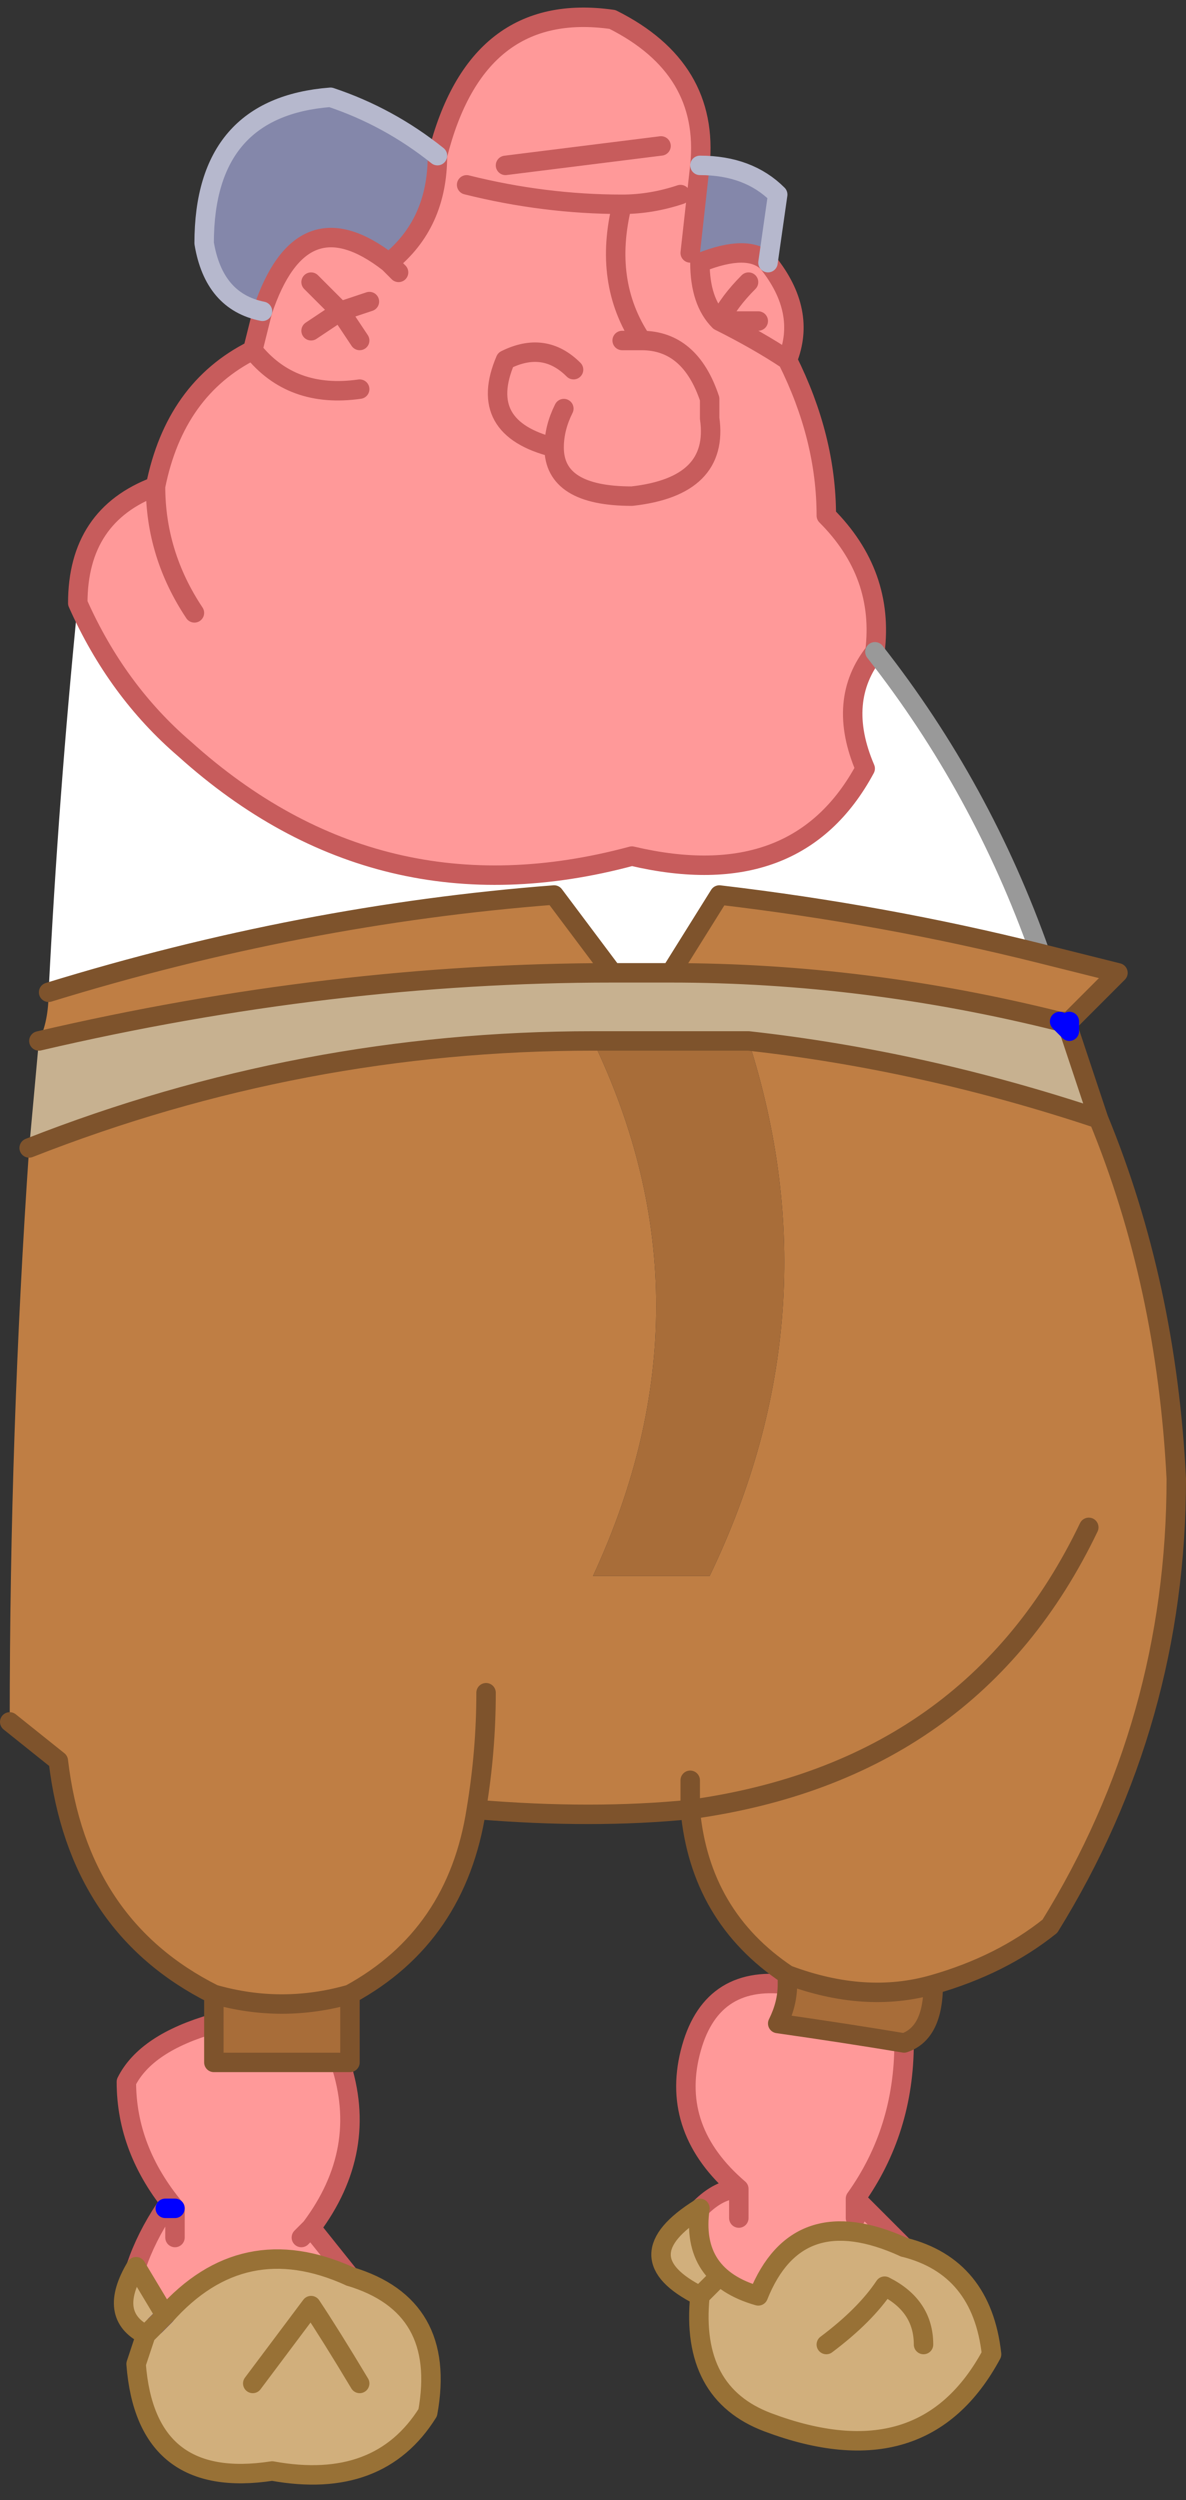
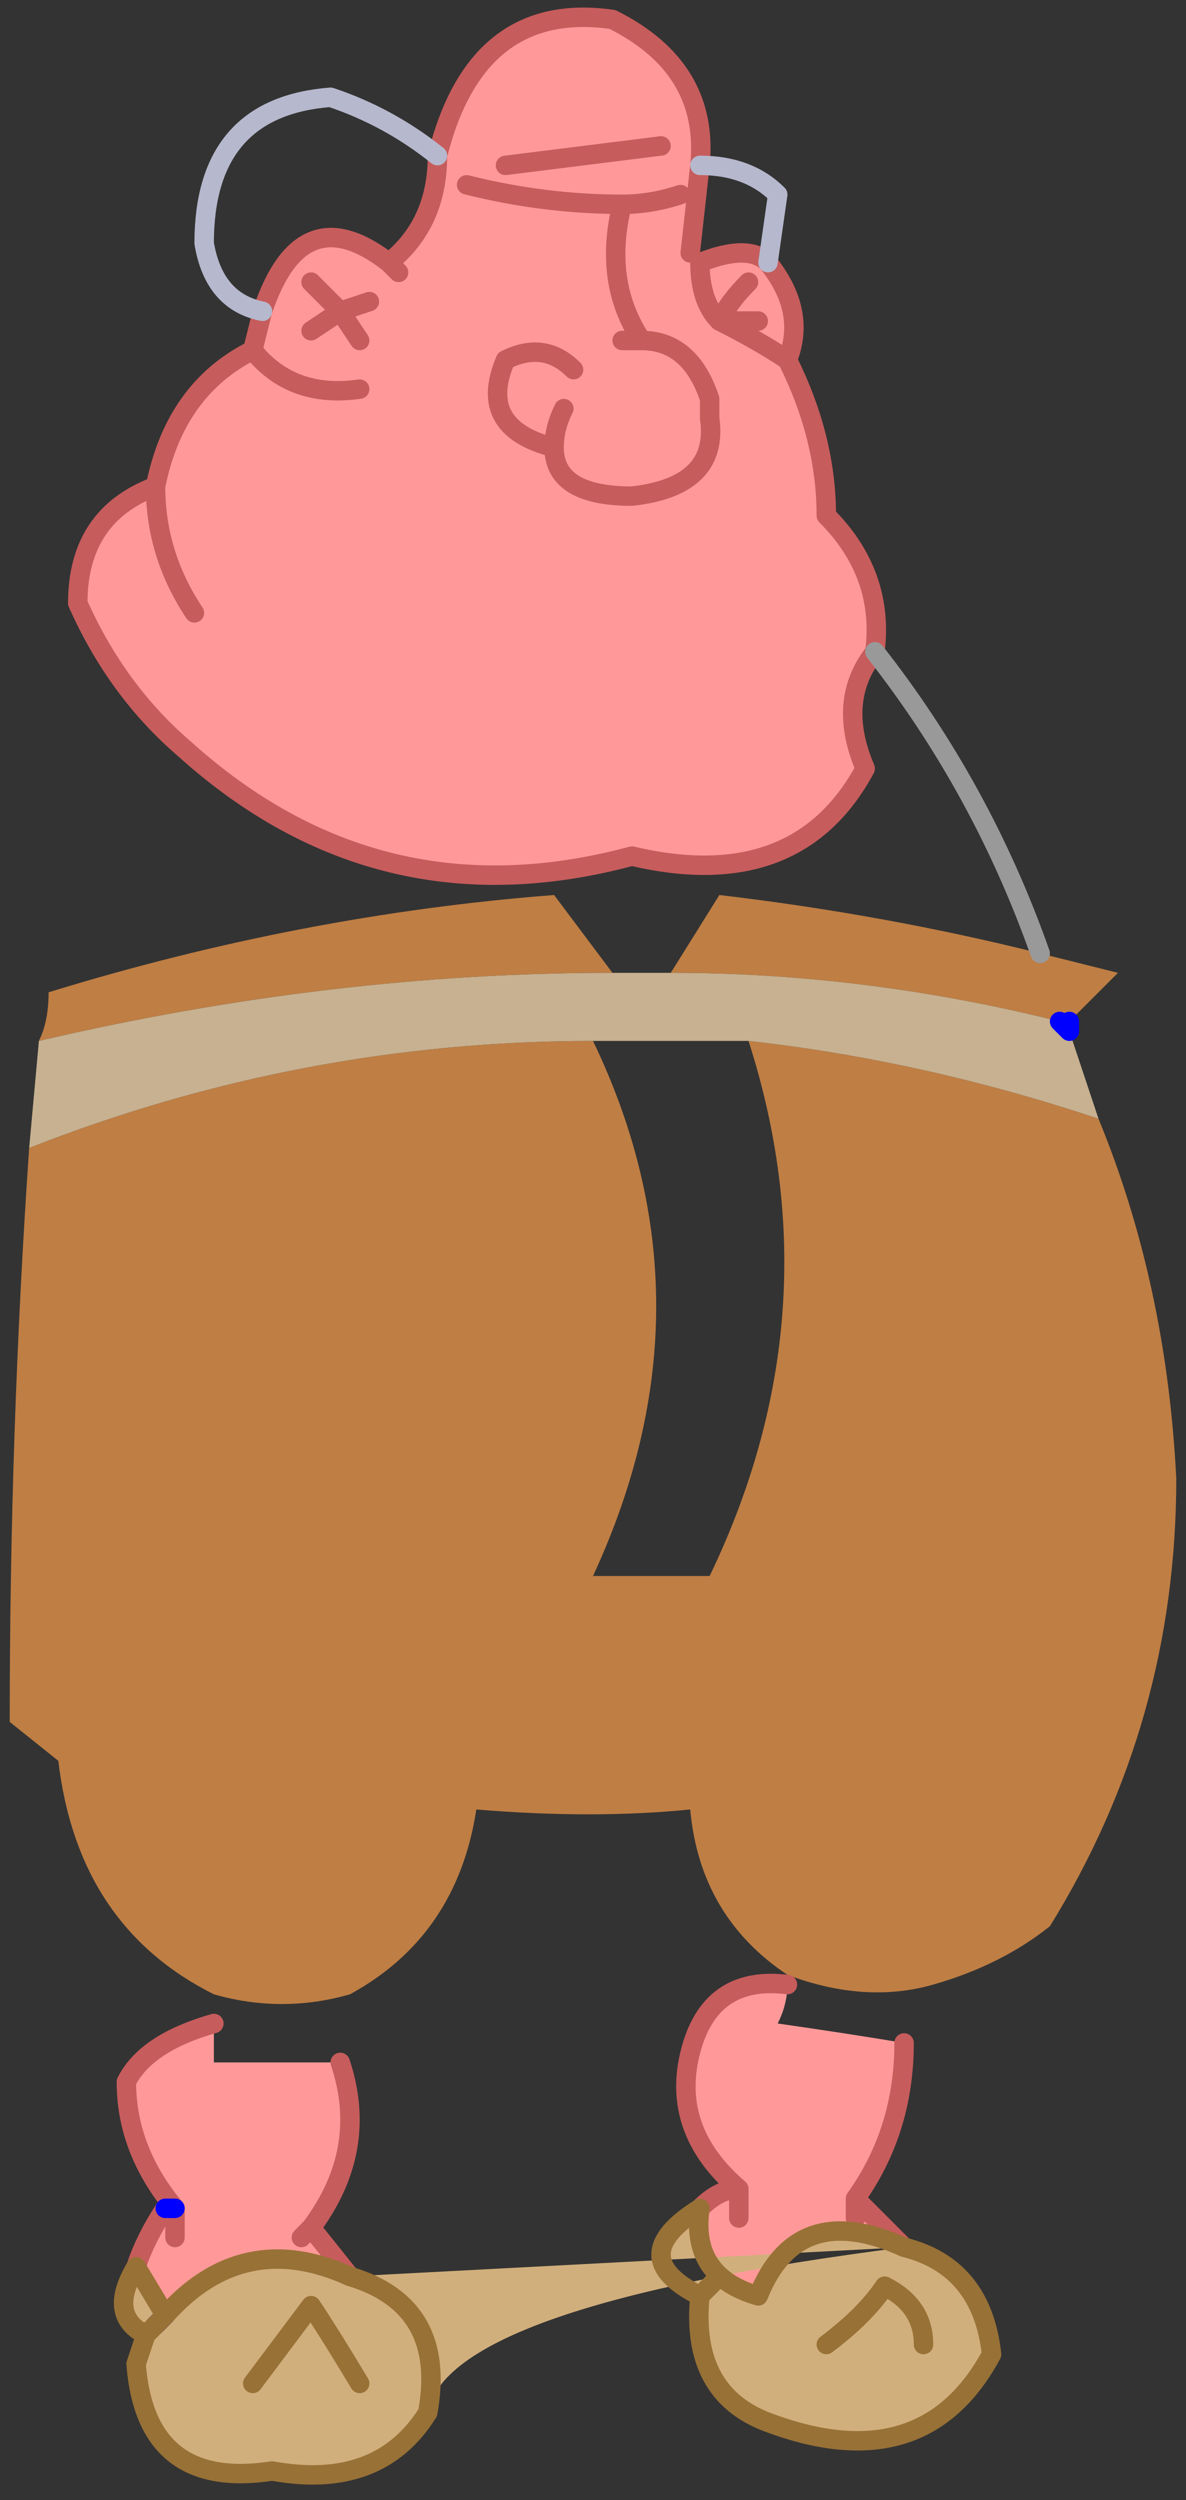
<svg xmlns="http://www.w3.org/2000/svg" height="12.85px" width="6.1px">
  <rect width="100%" height="100%" fill="#333333" stroke="none" />
  <g transform="matrix(1.0, 0.0, 0.0, 1.0, 3.05, 6.4)">
    <path d="M-0.8 -5.6 Q-0.6 -6.4 0.1 -6.3 0.6 -6.05 0.55 -5.55 L0.5 -5.1 0.55 -5.05 Q0.8 -5.15 0.9 -5.05 1.1 -4.8 1.0 -4.55 0.85 -4.65 0.65 -4.75 0.85 -4.65 1.0 -4.55 1.2 -4.15 1.2 -3.75 1.5 -3.45 1.45 -3.05 1.25 -2.8 1.4 -2.45 1.05 -1.8 0.2 -2.0 -1.1 -1.65 -2.1 -2.55 -2.45 -2.85 -2.65 -3.3 -2.65 -3.75 -2.25 -3.9 -2.15 -4.4 -1.75 -4.6 L-1.7 -4.8 Q-1.5 -5.4 -1.05 -5.05 -0.8 -5.25 -0.8 -5.6 M-1.0 -5.0 L-1.05 -5.05 -1.0 -5.0 M0.8 -4.95 Q0.7 -4.85 0.65 -4.75 0.55 -4.85 0.55 -5.05 0.55 -4.85 0.65 -4.75 0.7 -4.85 0.8 -4.95 M0.7 -4.75 L0.85 -4.75 0.7 -4.75 M0.45 -5.4 Q0.3 -5.35 0.15 -5.35 0.05 -4.95 0.25 -4.65 L0.15 -4.65 0.25 -4.65 Q0.05 -4.95 0.15 -5.35 -0.25 -5.35 -0.65 -5.45 -0.25 -5.35 0.15 -5.35 0.3 -5.35 0.45 -5.4 M1.6 4.1 Q1.6 4.55 1.35 4.9 1.45 5.0 1.6 5.15 1.05 4.9 0.85 5.4 0.5 5.3 0.55 4.95 0.65 4.85 0.75 4.85 0.4 4.55 0.5 4.15 0.6 3.75 1.0 3.8 1.0 3.9 0.95 4.0 1.3 4.05 1.6 4.1 M-1.3 4.2 Q-1.15 4.65 -1.45 5.05 L-1.25 5.3 Q-1.8 5.05 -2.2 5.5 L-2.35 5.25 Q-2.3 5.1 -2.2 4.95 L-2.15 4.95 Q-2.4 4.65 -2.4 4.3 -2.3 4.1 -1.95 4.0 L-1.95 4.2 -1.3 4.2 M-0.1 -4.5 Q-0.25 -4.65 -0.45 -4.55 -0.6 -4.2 -0.2 -4.1 -0.2 -3.85 0.2 -3.85 0.65 -3.9 0.6 -4.25 0.65 -3.9 0.2 -3.85 -0.2 -3.85 -0.2 -4.1 -0.6 -4.2 -0.45 -4.55 -0.25 -4.65 -0.1 -4.5 M0.6 -4.35 L0.6 -4.25 0.6 -4.35 Q0.5 -4.65 0.25 -4.65 0.5 -4.65 0.6 -4.35 M0.75 5.0 L0.75 4.85 0.75 5.0 M1.35 5.0 L1.35 4.9 1.35 5.0 M-1.45 -4.95 L-1.3 -4.8 -1.45 -4.7 -1.3 -4.8 -1.45 -4.95 M-1.2 -4.65 L-1.3 -4.8 -1.15 -4.85 -1.3 -4.8 -1.2 -4.65 M-0.15 -4.3 Q-0.2 -4.2 -0.2 -4.1 -0.2 -4.2 -0.15 -4.3 M-2.05 -3.25 Q-2.25 -3.55 -2.25 -3.9 -2.25 -3.55 -2.05 -3.25 M-1.2 -4.4 Q-1.55 -4.35 -1.75 -4.6 -1.55 -4.35 -1.2 -4.4 M-1.5 5.1 L-1.45 5.05 -1.5 5.1 M-2.15 5.1 L-2.15 4.95 -2.15 5.1 M0.35 -5.65 L-0.45 -5.55 0.35 -5.65" fill="#ff9999" fill-rule="evenodd" stroke="none" />
-     <path d="M-0.8 -5.6 Q-0.8 -5.25 -1.05 -5.05 -1.5 -5.4 -1.7 -4.8 -1.95 -4.85 -2.0 -5.15 -2.0 -5.85 -1.35 -5.9 -1.05 -5.8 -0.8 -5.6 M0.55 -5.05 L0.5 -5.1 0.55 -5.55 Q0.8 -5.55 0.95 -5.4 L0.9 -5.05 Q0.8 -5.15 0.55 -5.05" fill="#8487aa" fill-rule="evenodd" stroke="none" />
-     <path d="M1.45 -3.05 Q2.0 -2.35 2.3 -1.5 1.5 -1.7 0.65 -1.8 L0.4 -1.4 0.1 -1.4 Q-0.05 -1.6 -0.2 -1.8 -1.5 -1.7 -2.8 -1.3 -2.75 -2.3 -2.65 -3.3 -2.45 -2.85 -2.1 -2.55 -1.1 -1.65 0.2 -2.0 1.05 -1.8 1.4 -2.45 1.25 -2.8 1.45 -3.05" fill="#ffffff" fill-rule="evenodd" stroke="none" />
    <path d="M2.3 -1.5 Q2.5 -1.45 2.7 -1.4 L2.45 -1.15 2.4 -1.15 Q1.4 -1.4 0.4 -1.4 L0.65 -1.8 Q1.5 -1.7 2.3 -1.5 M3.0 1.2 Q3.0 2.45 2.35 3.5 2.1 3.7 1.75 3.8 1.4 3.9 1.0 3.75 0.55 3.45 0.5 2.9 0.0 2.95 -0.6 2.9 -0.7 3.55 -1.25 3.85 -1.6 3.95 -1.95 3.85 -2.65 3.5 -2.75 2.65 L-3.0 2.45 Q-3.0 0.95 -2.9 -0.5 -1.5 -1.05 0.0 -1.05 0.65 0.3 0.0 1.7 L0.6 1.7 Q1.25 0.35 0.8 -1.05 1.7 -0.95 2.6 -0.65 2.95 0.2 3.0 1.2 M-2.85 -1.05 Q-2.8 -1.15 -2.8 -1.3 -1.5 -1.7 -0.2 -1.8 -0.05 -1.6 0.1 -1.4 -1.35 -1.4 -2.85 -1.05 M0.5 2.9 Q1.95 2.7 2.55 1.45 1.95 2.7 0.5 2.9 L0.5 2.75 0.5 2.9 M-0.55 2.3 Q-0.55 2.6 -0.6 2.9 -0.55 2.6 -0.55 2.3" fill="#bf7e44" fill-rule="evenodd" stroke="none" />
-     <path d="M1.75 3.8 Q1.75 4.05 1.6 4.1 1.3 4.05 0.95 4.0 1.0 3.9 1.0 3.8 L1.0 3.75 Q1.4 3.9 1.75 3.8 M-1.25 3.85 L-1.25 4.2 -1.3 4.2 -1.95 4.2 -1.95 4.0 -1.95 3.85 Q-1.6 3.95 -1.25 3.85 M0.8 -1.05 Q1.25 0.35 0.6 1.7 L0.0 1.7 Q0.65 0.3 0.0 -1.05 L0.8 -1.05" fill="#a86d39" fill-rule="evenodd" stroke="none" />
    <path d="M2.45 -1.1 L2.6 -0.65 Q1.7 -0.95 0.8 -1.05 L0.0 -1.05 Q-1.5 -1.05 -2.9 -0.5 L-2.85 -1.05 Q-1.35 -1.4 0.1 -1.4 L0.4 -1.4 Q1.4 -1.4 2.4 -1.15 L2.45 -1.1" fill="#c7b190" fill-rule="evenodd" stroke="none" />
-     <path d="M1.6 5.15 Q2.0 5.25 2.05 5.7 1.7 6.35 0.9 6.05 0.5 5.9 0.55 5.4 0.15 5.2 0.55 4.95 0.5 5.3 0.85 5.4 1.05 4.9 1.6 5.15 M-1.25 5.3 Q-0.75 5.45 -0.85 6.0 -1.1 6.4 -1.65 6.3 -2.3 6.4 -2.35 5.75 L-2.3 5.6 Q-2.5 5.5 -2.35 5.25 L-2.2 5.5 Q-1.8 5.05 -1.25 5.3 M0.55 5.4 Q0.6 5.35 0.65 5.3 0.6 5.35 0.55 5.4 M1.7 5.65 Q1.7 5.45 1.5 5.35 1.4 5.5 1.2 5.65 1.4 5.5 1.5 5.35 1.7 5.45 1.7 5.65 M-2.2 5.5 L-2.25 5.55 -2.2 5.5 M-1.2 5.85 Q-1.35 5.6 -1.45 5.45 L-1.75 5.85 -1.45 5.45 Q-1.35 5.6 -1.2 5.85 M-2.25 5.55 L-2.3 5.6 -2.25 5.55" fill="#d1af7c" fill-rule="evenodd" stroke="none" />
+     <path d="M1.6 5.15 Q2.0 5.25 2.05 5.7 1.7 6.35 0.9 6.05 0.5 5.9 0.55 5.4 0.15 5.2 0.55 4.95 0.5 5.3 0.85 5.4 1.05 4.9 1.6 5.15 Q-0.75 5.45 -0.85 6.0 -1.1 6.4 -1.65 6.3 -2.3 6.4 -2.35 5.75 L-2.3 5.6 Q-2.5 5.5 -2.35 5.25 L-2.2 5.5 Q-1.8 5.05 -1.25 5.3 M0.55 5.4 Q0.6 5.35 0.65 5.3 0.6 5.35 0.55 5.4 M1.7 5.65 Q1.7 5.45 1.5 5.35 1.4 5.5 1.2 5.65 1.4 5.5 1.5 5.35 1.7 5.45 1.7 5.65 M-2.2 5.5 L-2.25 5.55 -2.2 5.5 M-1.2 5.85 Q-1.35 5.6 -1.45 5.45 L-1.75 5.85 -1.45 5.45 Q-1.35 5.6 -1.2 5.85 M-2.25 5.55 L-2.3 5.6 -2.25 5.55" fill="#d1af7c" fill-rule="evenodd" stroke="none" />
    <path d="M0.55 -5.55 Q0.6 -6.05 0.1 -6.3 -0.6 -6.4 -0.8 -5.6 -0.8 -5.25 -1.05 -5.05 L-1.0 -5.0 M0.55 -5.05 Q0.8 -5.15 0.9 -5.05 1.1 -4.8 1.0 -4.55 1.2 -4.15 1.2 -3.75 1.5 -3.45 1.45 -3.05 1.25 -2.8 1.4 -2.45 1.05 -1.8 0.2 -2.0 -1.1 -1.65 -2.1 -2.55 -2.45 -2.85 -2.65 -3.3 -2.65 -3.75 -2.25 -3.9 -2.15 -4.4 -1.75 -4.6 L-1.7 -4.8 Q-1.5 -5.4 -1.05 -5.05 M0.55 -5.55 L0.5 -5.1 M0.15 -4.65 L0.25 -4.65 Q0.05 -4.95 0.15 -5.35 -0.25 -5.35 -0.65 -5.45 M0.15 -5.35 Q0.3 -5.35 0.45 -5.4 M0.85 -4.75 L0.7 -4.75 M0.55 -5.05 Q0.55 -4.85 0.65 -4.75 0.7 -4.85 0.8 -4.95 M0.65 -4.75 Q0.85 -4.65 1.0 -4.55 M1.6 4.1 Q1.6 4.55 1.35 4.9 1.45 5.0 1.6 5.15 M0.55 4.95 Q0.65 4.85 0.75 4.85 0.4 4.55 0.5 4.15 0.6 3.75 1.0 3.8 M-1.3 4.2 Q-1.15 4.65 -1.45 5.05 L-1.25 5.3 M-2.35 5.25 Q-2.3 5.1 -2.2 4.95 M-2.15 4.95 Q-2.4 4.65 -2.4 4.3 -2.3 4.1 -1.95 4.0 M0.6 -4.25 Q0.65 -3.9 0.2 -3.85 -0.2 -3.85 -0.2 -4.1 -0.6 -4.2 -0.45 -4.55 -0.25 -4.65 -0.1 -4.5 M0.6 -4.35 L0.6 -4.25 0.6 -4.35 Q0.5 -4.65 0.25 -4.65 M0.75 4.85 L0.75 5.0 M1.35 4.9 L1.35 5.0 M-1.45 -4.7 L-1.3 -4.8 -1.45 -4.95 M-1.75 -4.6 Q-1.55 -4.35 -1.2 -4.4 M-2.25 -3.9 Q-2.25 -3.55 -2.05 -3.25 M-0.2 -4.1 Q-0.2 -4.2 -0.15 -4.3 M-1.15 -4.85 L-1.3 -4.8 -1.2 -4.65 M-1.45 5.05 L-1.5 5.1 M-2.15 4.95 L-2.15 5.1 M-0.45 -5.55 L0.35 -5.65" fill="none" stroke="#c75c5c" stroke-linecap="round" stroke-linejoin="round" stroke-width="0.1" />
    <path d="M0.9 -5.05 L0.95 -5.4 Q0.8 -5.55 0.55 -5.55 M-1.7 -4.8 Q-1.95 -4.85 -2.0 -5.15 -2.0 -5.85 -1.35 -5.9 -1.05 -5.8 -0.8 -5.6" fill="none" stroke="#b6b8cd" stroke-linecap="round" stroke-linejoin="round" stroke-width="0.1" />
    <path d="M1.45 -3.05 Q2.0 -2.35 2.3 -1.5" fill="none" stroke="#999999" stroke-linecap="round" stroke-linejoin="round" stroke-width="0.1" />
-     <path d="M2.3 -1.5 Q2.5 -1.45 2.7 -1.4 L2.45 -1.15 2.4 -1.15 Q1.4 -1.4 0.4 -1.4 L0.65 -1.8 Q1.5 -1.7 2.3 -1.5 M2.45 -1.1 L2.6 -0.65 Q2.95 0.2 3.0 1.2 3.0 2.45 2.35 3.5 2.1 3.7 1.75 3.8 1.75 4.05 1.6 4.1 1.3 4.05 0.95 4.0 1.0 3.9 1.0 3.8 L1.0 3.75 Q0.55 3.45 0.5 2.9 0.0 2.95 -0.6 2.9 -0.7 3.55 -1.25 3.85 L-1.25 4.2 -1.3 4.2 -1.95 4.2 -1.95 4.0 -1.95 3.85 Q-2.65 3.5 -2.75 2.65 L-3.0 2.45 M0.8 -1.05 L0.0 -1.05 Q-1.5 -1.05 -2.9 -0.5 M-2.8 -1.3 Q-1.5 -1.7 -0.2 -1.8 -0.05 -1.6 0.1 -1.4 L0.4 -1.4 M-2.85 -1.05 Q-1.35 -1.4 0.1 -1.4 M0.8 -1.05 Q1.7 -0.95 2.6 -0.65 M0.5 2.9 L0.5 2.75 M2.55 1.45 Q1.95 2.7 0.5 2.9 M1.0 3.75 Q1.4 3.9 1.75 3.8 M-0.6 2.9 Q-0.55 2.6 -0.55 2.3 M-1.95 3.85 Q-1.6 3.95 -1.25 3.85" fill="none" stroke="#7e532c" stroke-linecap="round" stroke-linejoin="round" stroke-width="0.1" />
    <path d="M2.45 -1.15 L2.45 -1.1 2.4 -1.15 M-2.2 4.95 L-2.15 4.95 -2.2 4.95 M-2.2 5.5 L-2.25 5.55" fill="none" stroke="#0000ff" stroke-linecap="round" stroke-linejoin="round" stroke-width="0.1" />
    <path d="M1.6 5.15 Q2.0 5.25 2.05 5.7 1.7 6.35 0.9 6.05 0.5 5.9 0.55 5.4 0.15 5.2 0.55 4.95 0.5 5.3 0.85 5.4 1.05 4.9 1.6 5.15 M-1.25 5.3 Q-0.75 5.45 -0.85 6.0 -1.1 6.4 -1.65 6.3 -2.3 6.4 -2.35 5.75 L-2.3 5.6 Q-2.5 5.5 -2.35 5.25 L-2.2 5.5 Q-1.8 5.05 -1.25 5.3 M0.65 5.3 Q0.6 5.35 0.55 5.4 M1.2 5.65 Q1.4 5.5 1.5 5.35 1.7 5.45 1.7 5.65 M-2.25 5.55 L-2.2 5.5 M-2.3 5.6 L-2.25 5.55 M-1.75 5.85 L-1.45 5.45 Q-1.35 5.6 -1.2 5.85" fill="none" stroke="#987136" stroke-linecap="round" stroke-linejoin="round" stroke-width="0.1" />
  </g>
</svg>